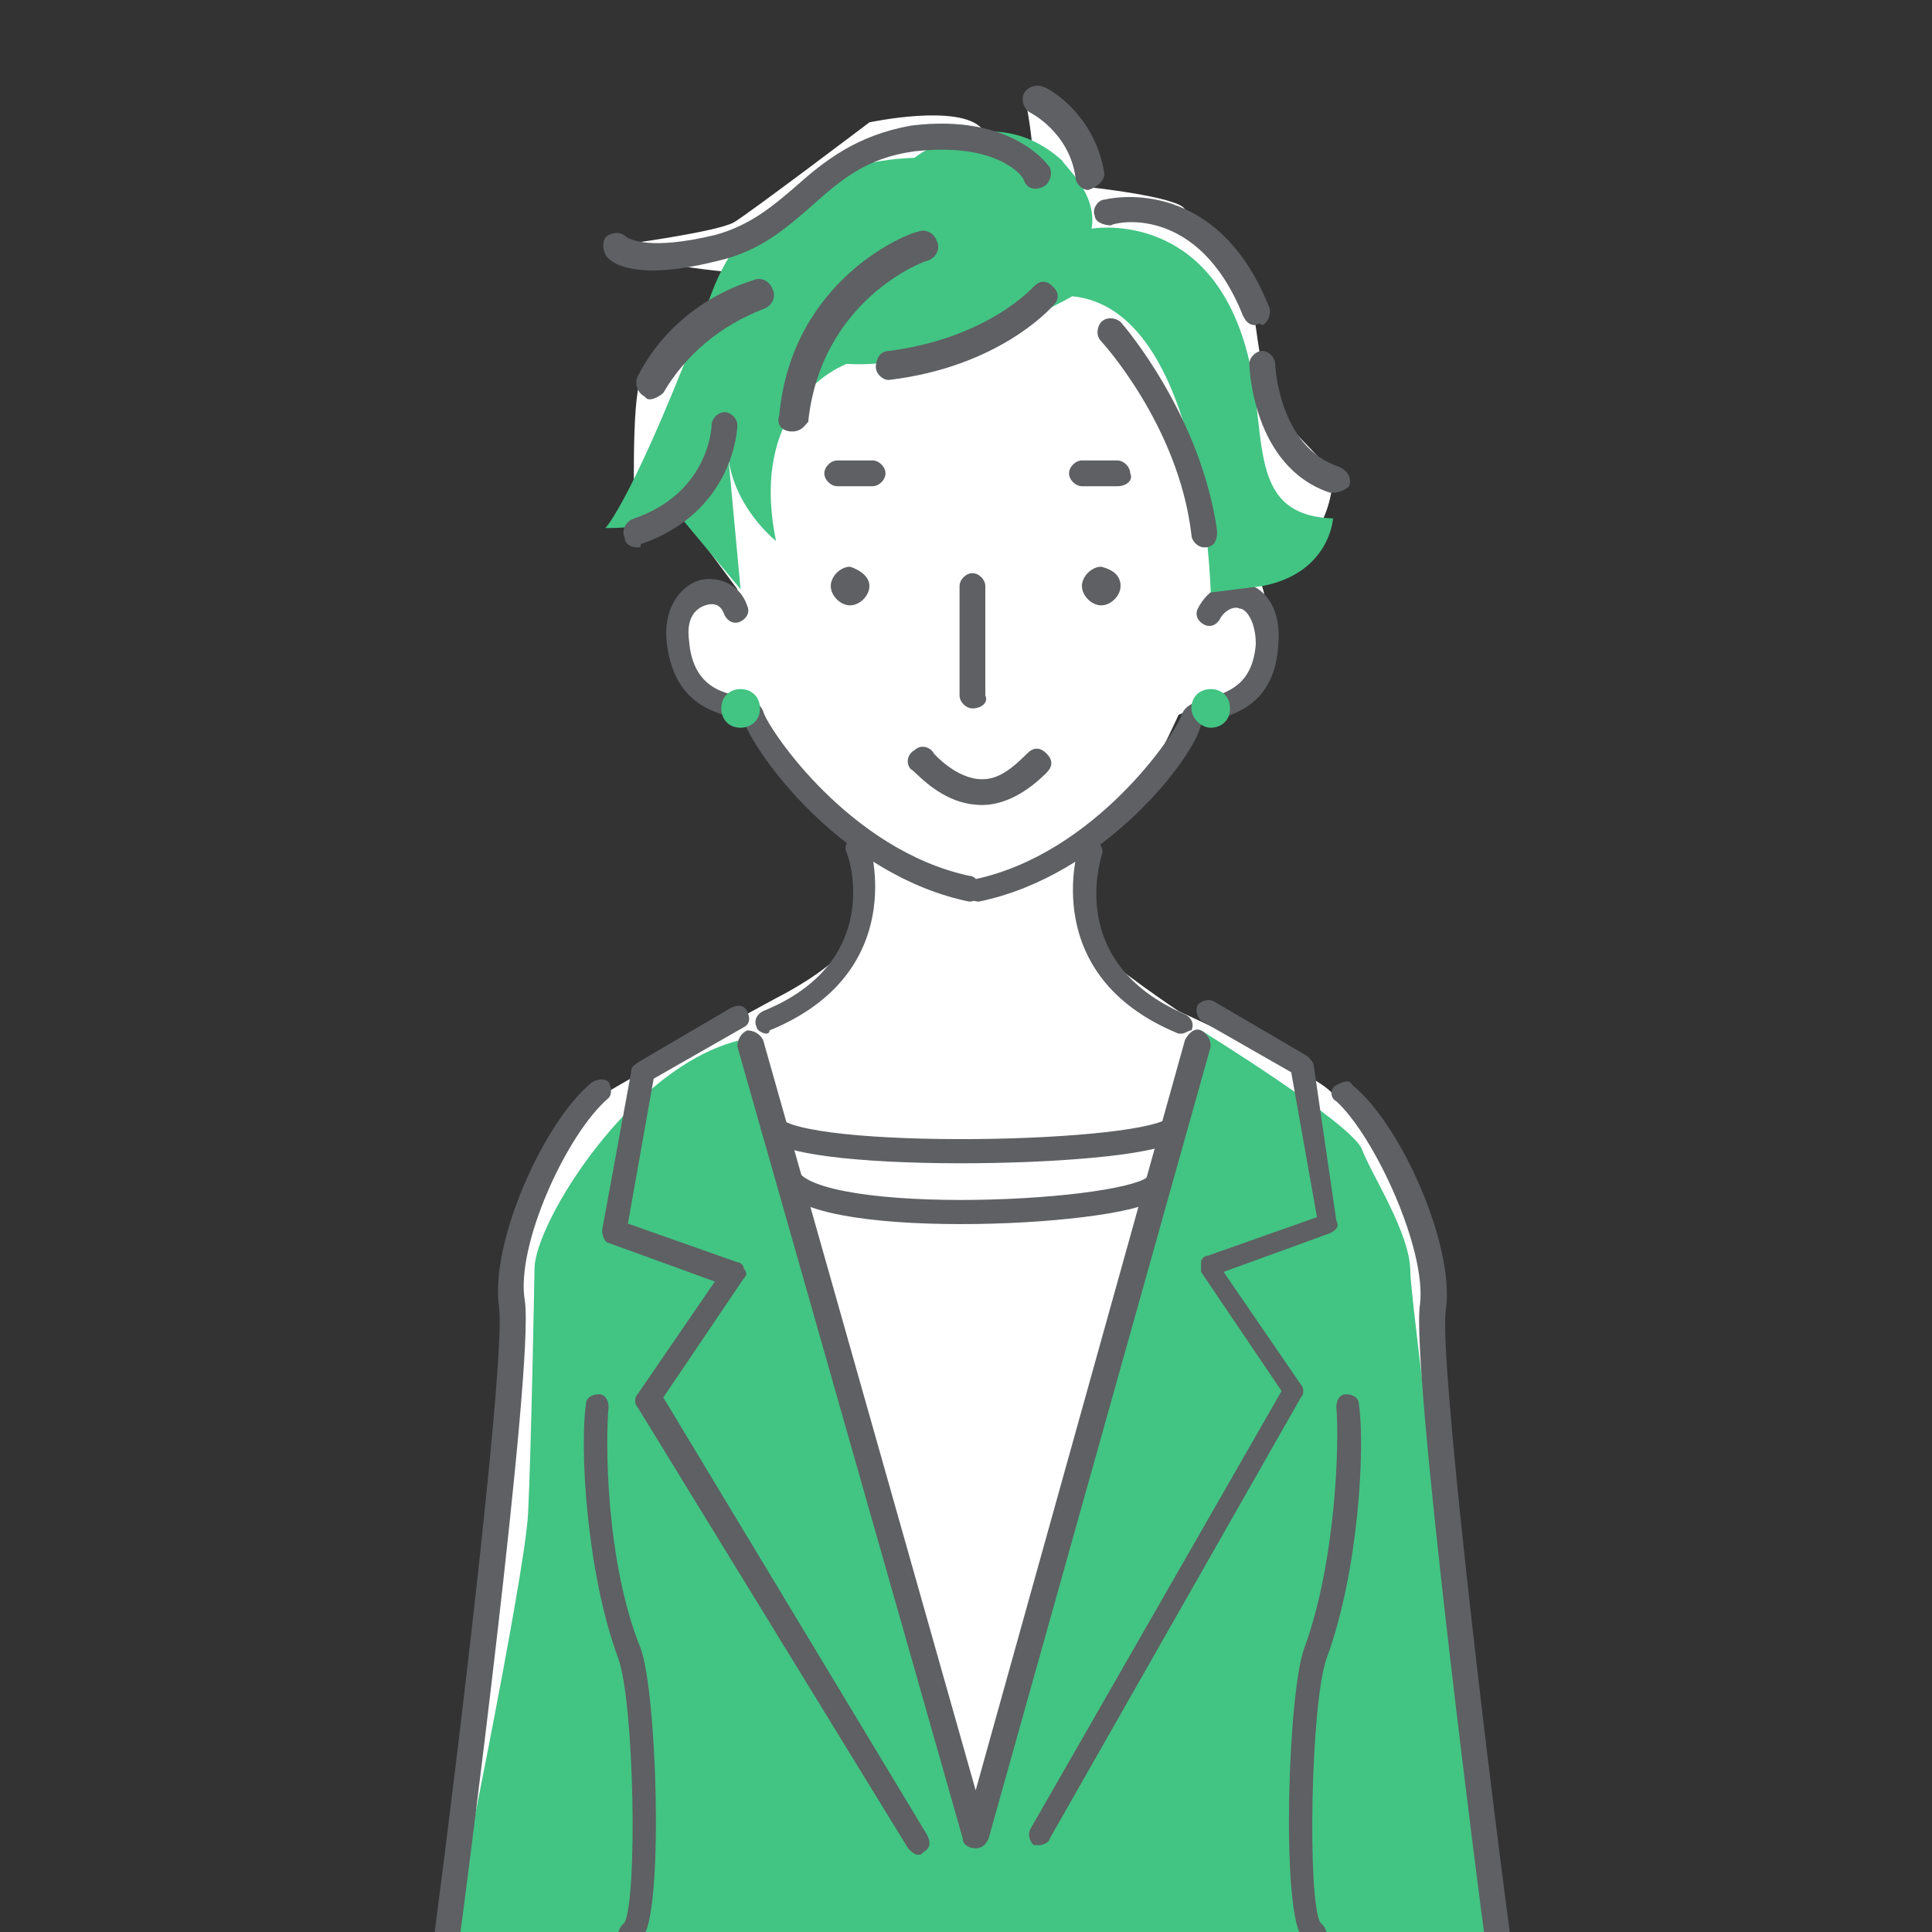
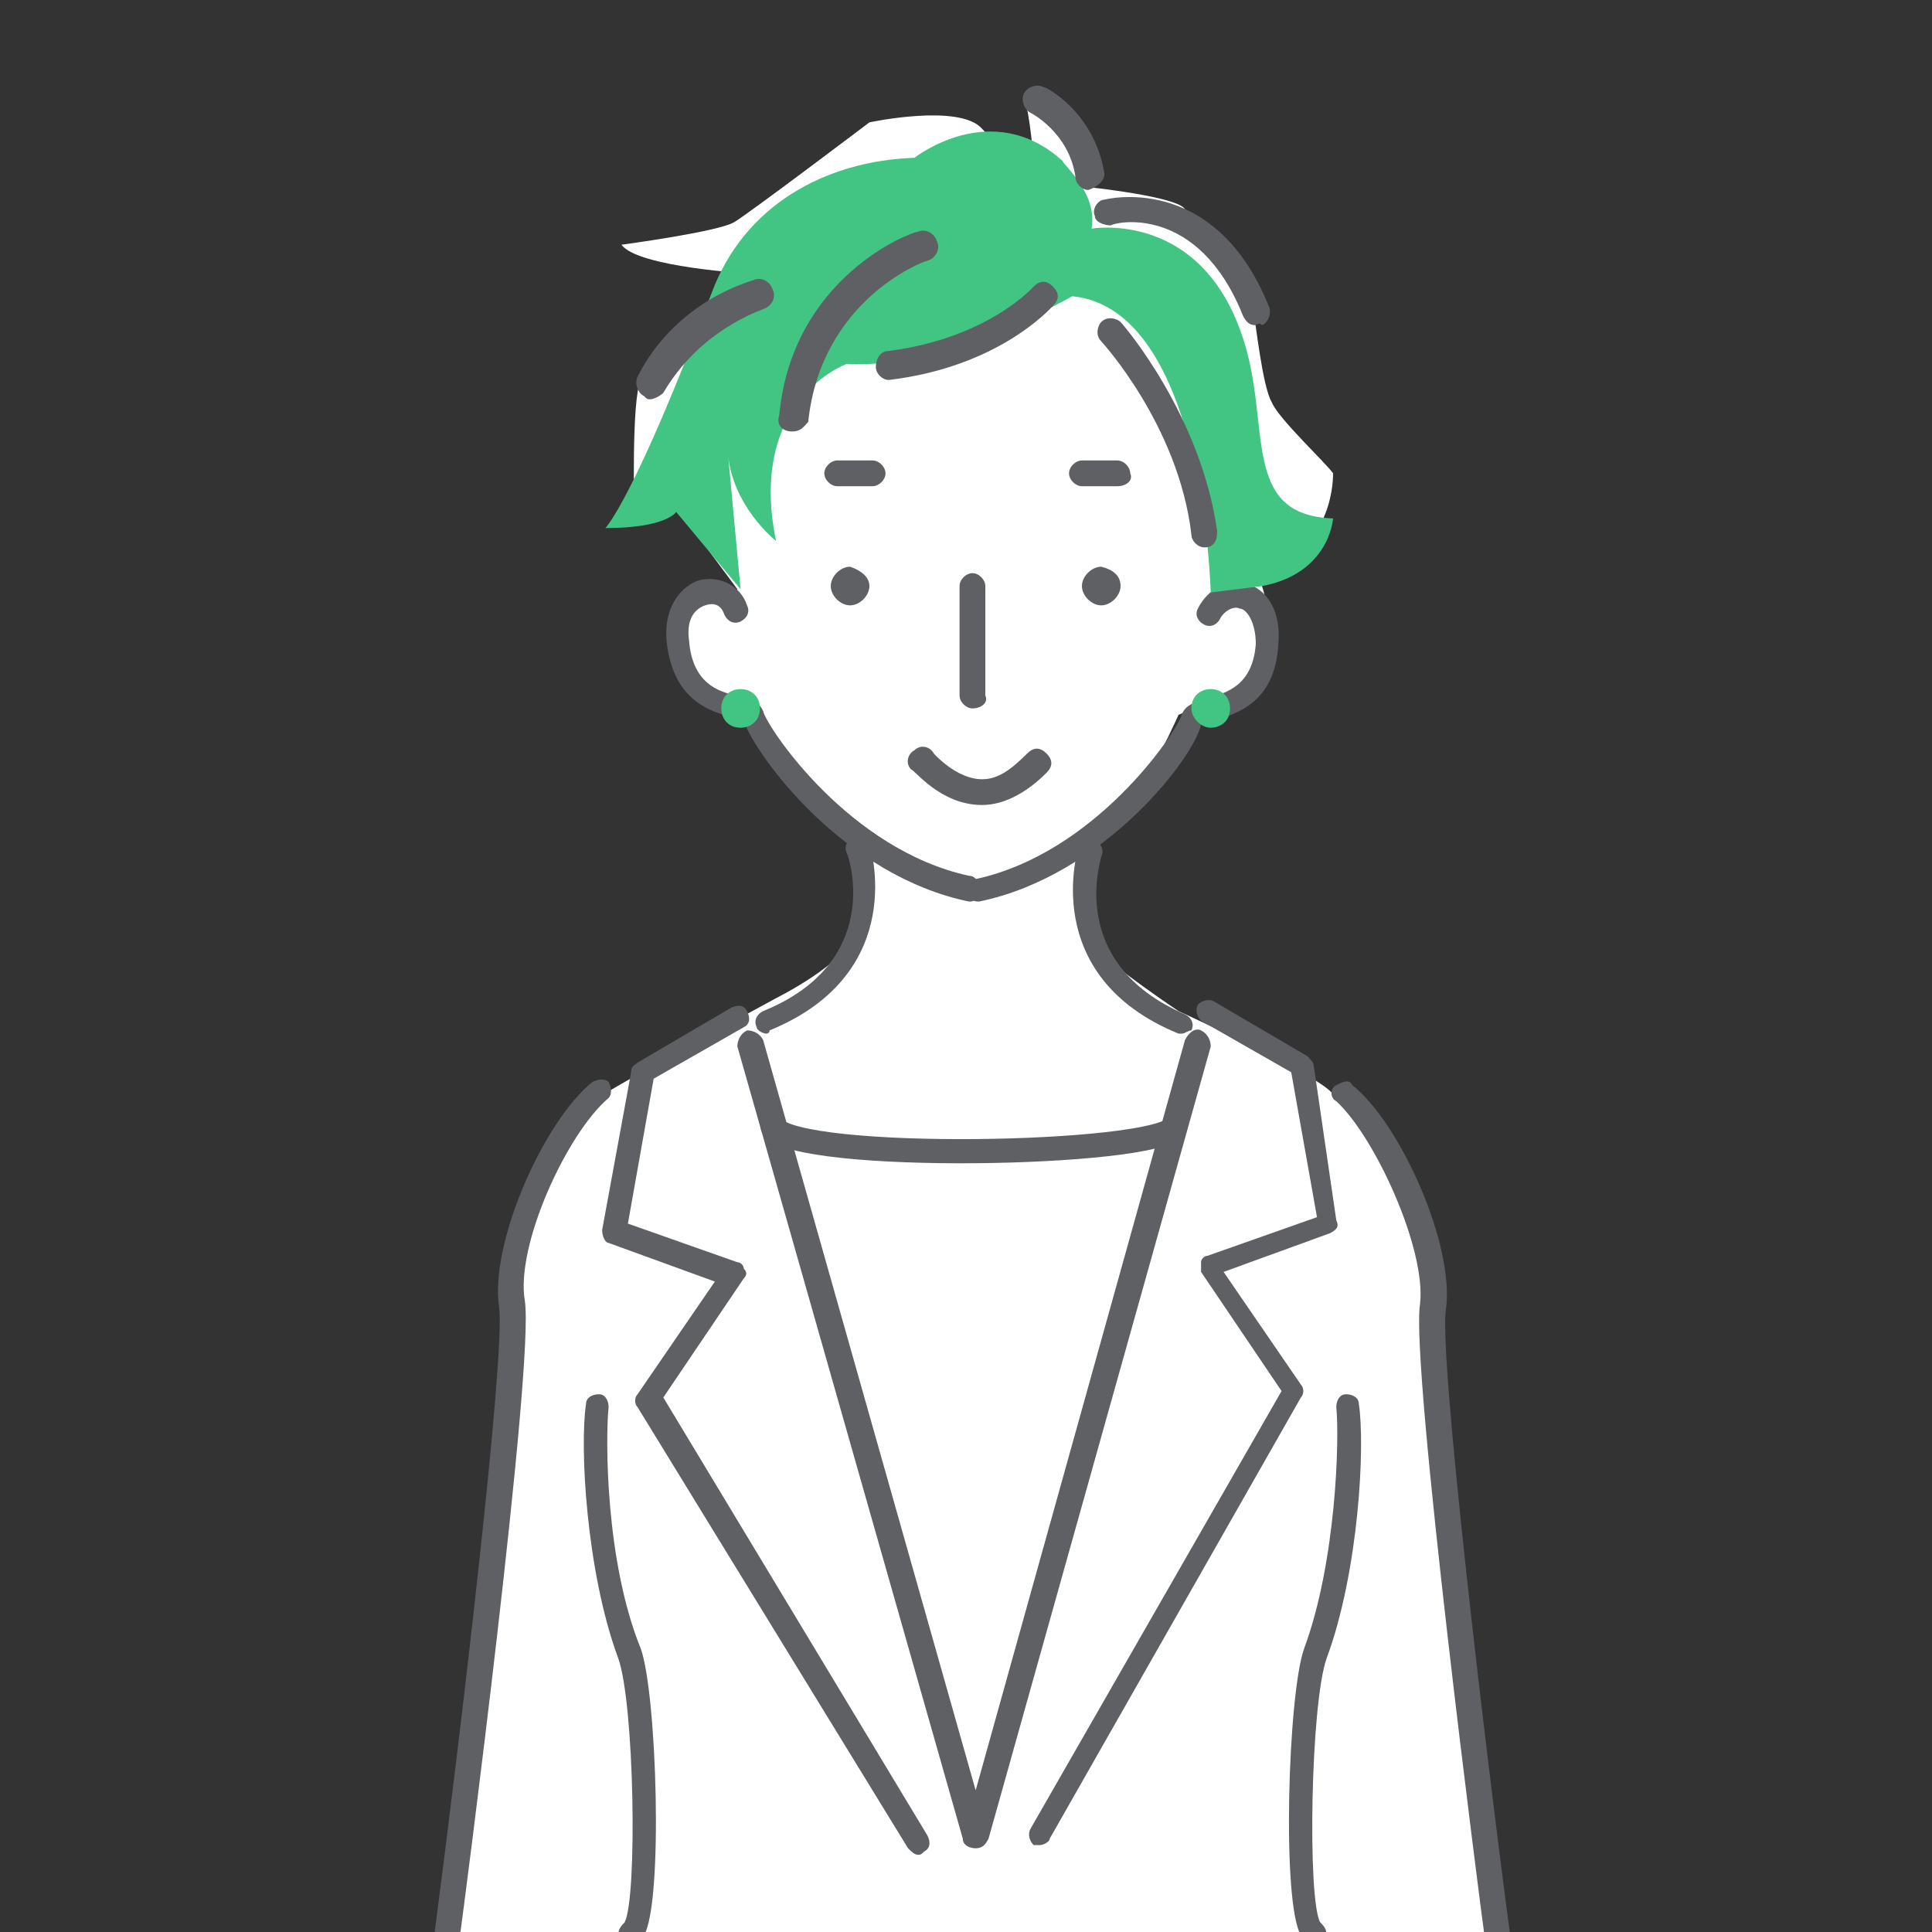
<svg xmlns="http://www.w3.org/2000/svg" version="1.1" x="0px" y="0px" viewBox="0 0 60 60" style="enable-background:new 0 0 60 60;" xml:space="preserve">
  <rect x="0" y="0" width="60" height="60" fill="#333333" stroke="none" />
  <style type="text/css">
	.st0{fill:#FFFFFF;}
	.st1{fill:#42C483;}
	.st2{fill:#5E6063;}
	.st3{fill:#FDDC0E;}
	.st4{fill:none;stroke:#5E6063;stroke-width:0.75;stroke-linecap:round;stroke-linejoin:round;stroke-miterlimit:10;}
</style>
  <g id="レイヤー_2">
    <path class="st0" d="M23.7,22.1c-0.1-0.4-1.9-0.3-2.5-1.5c-0.7-1.2,0-2.6,0.7-2.3s1,0,1,0l-2-2.7L19.7,16c0,0-0.1-3.6,0.2-4.2   s3.4-3.3,3.4-3.3s-3.5-0.2-4-0.9c0,0,3-0.4,3.5-0.7c0.5-0.3,4.2-3.1,4.2-3.1s2.8-0.6,3.5,0.2s1.6,1,1.6,1s-0.1-1.4-0.3-2   c0.5-0.2,1.9,1.5,1.9,1.9c0,0.4,0,0.9,0,0.9s2.9,0.3,3.1,0.7c0.3,0.4,2.1,2.5,2.1,3c0.1,0.5,0.3,2.5,0.6,3c0.2,0.5,1.7,1.9,1.9,2.2   c0,0.4-0.1,2.5-2.4,3.1c0.3,0.3,0.9,2.8-0.5,3.5s-1.9,0.9-1.9,0.9s-1.8,4.1-3,4.1c0,0.7-0.1,2.5,0.4,3.1c0.5,0.6,2.6,2,2.6,2   s4.6,2.1,4.8,2.6c0.3,0.4,2.6,2.8,2.6,3.9c0,1.1,0.3,2.4,0.2,2.9c0,0.5,2.2,19.3,2.2,19.3H13.8l2-18.4c0,0-0.1-1.4-0.1-1.9   c0-0.5,1.8-5,2.7-5.6c0.9-0.6,5.7-3.2,5.7-3.2s2.2-1.1,2.3-1.9c0.2-0.8,0.3-2.5,0.3-2.8S23.9,23.1,23.7,22.1z" />
  </g>
  <g id="レイヤー_3">
-     <path class="st1" d="M16.6,39.4c0-1.4,3-6.3,6.4-7.1c0.6,2.5,7,24.7,7,24.7L37.3,32c0,0,4.7,2.9,5,3.7c0.3,0.8,1.5,2.6,1.5,3.8   c0,1.1,2.6,20.6,2.6,20.6H14c0,0,2.3-11.1,2.4-13.1S16.6,39.4,16.6,39.4z" />
    <g>
      <path class="st2" d="M30.1,28C30.1,28,30,28,30.1,28c-3.9-0.8-6.6-4.5-7-5.6c-0.1,0-0.2-0.1-0.3-0.1c-0.7-0.2-1.9-0.5-2.1-2.4    c-0.1-1.2,0.6-1.8,1.1-1.9c0.6-0.1,1.2,0.2,1.4,0.8c0.1,0.2,0,0.4-0.2,0.5c-0.2,0.1-0.4,0-0.5-0.2c-0.1-0.3-0.3-0.4-0.6-0.3    c-0.3,0.1-0.6,0.4-0.5,1.1c0.1,1.3,0.9,1.6,1.5,1.7c0.4,0.1,0.7,0.2,0.8,0.5c0.2,0.6,2.7,4.3,6.4,5.1c0.2,0,0.3,0.2,0.3,0.4    C30.4,27.9,30.3,28,30.1,28z" />
    </g>
    <g>
      <path class="st2" d="M30.4,28c-0.2,0-0.3-0.1-0.4-0.3c0-0.2,0.1-0.4,0.3-0.4c3.7-0.8,6.2-4.5,6.4-5.1c0.1-0.3,0.4-0.4,0.8-0.5    c0.6-0.2,1.4-0.4,1.5-1.7c0-0.7-0.3-1.1-0.5-1.1c-0.2-0.1-0.5,0.1-0.6,0.3c-0.1,0.2-0.3,0.3-0.5,0.2c-0.2-0.1-0.3-0.3-0.2-0.5    c0.3-0.6,0.9-0.9,1.4-0.8c0.6,0.1,1.2,0.7,1.1,1.9c-0.1,1.9-1.4,2.2-2.1,2.4c-0.1,0-0.2,0.1-0.3,0.1C37.1,23.5,34.3,27.2,30.4,28    C30.5,28,30.4,28,30.4,28z" />
    </g>
  </g>
  <g id="レイヤー_1">
    <g>
      <g>
        <path class="st2" d="M40.8,33.1c0-0.1-0.1-0.2-0.2-0.3l-2.9-1.7c-0.2-0.1-0.4,0-0.5,0.1c-0.1,0.2,0,0.4,0.1,0.5l2.8,1.6l0.8,4.5     l-3.4,1.2c-0.1,0-0.2,0.1-0.2,0.2c0,0.1,0,0.2,0,0.3l2.5,3.7L32,56.8c-0.1,0.2,0,0.4,0.1,0.5c0.1,0,0.1,0,0.2,0     c0.1,0,0.3-0.1,0.3-0.2l7.8-13.7c0.1-0.1,0.1-0.3,0-0.4l-2.4-3.5l3.3-1.2c0.2-0.1,0.3-0.2,0.2-0.4L40.8,33.1z" />
      </g>
      <g>
        <path class="st2" d="M20.6,43.4l2.5-3.7c0.1-0.1,0.1-0.2,0-0.3c0-0.1-0.1-0.2-0.2-0.2l-3.4-1.2l0.8-4.5l2.8-1.6     c0.2-0.1,0.2-0.3,0.1-0.5c-0.1-0.2-0.3-0.2-0.5-0.1l-2.9,1.7c-0.1,0.1-0.2,0.1-0.2,0.3l-0.9,4.9c0,0.2,0.1,0.4,0.2,0.4l3.3,1.2     l-2.4,3.5c-0.1,0.1-0.1,0.3,0,0.4l8.4,13.7c0.1,0.1,0.2,0.2,0.3,0.2c0.1,0,0.1,0,0.2-0.1c0.2-0.1,0.2-0.3,0.1-0.5L20.6,43.4z" />
      </g>
      <g>
        <path class="st2" d="M37.3,32c-0.2-0.1-0.4,0.1-0.5,0.3l-6.5,23.3l-6.6-23.3c-0.1-0.2-0.3-0.3-0.5-0.3c-0.2,0.1-0.3,0.3-0.3,0.5     l7,24.6c0,0.2,0.2,0.3,0.4,0.3c0,0,0,0,0,0c0.2,0,0.3-0.1,0.4-0.3l6.9-24.6C37.6,32.3,37.5,32.1,37.3,32z" />
      </g>
      <g>
        <path class="st2" d="M13.9,60.4C13.8,60.4,13.8,60.4,13.9,60.4c-0.3,0-0.4-0.2-0.4-0.4c0.8-6.1,2.2-17.9,2-19.4     c-0.3-2,1.4-5.8,2.9-7c0.2-0.1,0.4-0.1,0.5,0c0.1,0.2,0.1,0.4,0,0.5c-1.3,1.1-2.9,4.6-2.6,6.3c0.3,2-1.9,18.9-2,19.6     C14.2,60.2,14,60.4,13.9,60.4z" />
      </g>
      <g>
        <path class="st2" d="M46.5,60.4c-0.2,0-0.3-0.1-0.4-0.3c-0.1-0.7-2.3-17.7-2-19.6c0.2-1.7-1.4-5.2-2.6-6.3     c-0.2-0.1-0.2-0.4,0-0.5s0.4-0.2,0.5,0c1.5,1.2,3.2,5,2.9,7c-0.2,1.5,1.2,13.4,2,19.4C46.9,60.2,46.8,60.3,46.5,60.4     C46.6,60.4,46.6,60.4,46.5,60.4z" />
      </g>
      <g>
        <path class="st2" d="M19.6,60.4c-0.2,0-0.3-0.1-0.4-0.3c0-0.2,0.1-0.3,0.2-0.4c0.4-0.8,0.3-6.8-0.2-8.2c-1-2.7-1.2-6.6-1-7.9     c0-0.2,0.2-0.3,0.4-0.3c0.2,0,0.3,0.2,0.3,0.4c-0.1,1-0.1,4.8,1,7.5c0.5,1.4,0.7,7.9,0.1,8.9C20,60.3,19.8,60.4,19.6,60.4     C19.7,60.4,19.7,60.4,19.6,60.4z" />
      </g>
      <g>
        <path class="st2" d="M40.8,60.4C40.8,60.4,40.7,60.4,40.8,60.4c-0.2,0-0.3-0.1-0.4-0.3c-0.6-1-0.4-7.5,0.1-8.9     c1-2.7,1.1-6.5,1-7.5c0-0.2,0.1-0.4,0.3-0.4c0.2,0,0.4,0.1,0.4,0.3c0.2,1.3,0,5.2-1,7.9c-0.5,1.4-0.6,7.5-0.2,8.2     c0.1,0.1,0.2,0.2,0.2,0.4C41.1,60.2,41,60.4,40.8,60.4z" />
      </g>
      <path class="st1" d="M33.9,7.1c0,0,3.4-0.6,4.7,3.4c0.9,2.7-0.1,5.5,2.8,5.6c0,0-0.1,1.7-2.2,2.1l-1.6,0.2c0,0-0.2-8.8-4.3-9.2    c0,0-4,2.3-7,2.1c0,0-3.1,1.1-2.2,5.5c0,0-1.4-1.1-1.5-2.8l0.4,4.3l-2-2.4c0,0-0.3,0.5-2.2,0.5c0,0,0.9-0.9,3.3-7.3    c1-2.7,3.5-4.1,6.3-4.2c0,0,2.4-1.9,4.6,0.1C33,5.1,34.1,6,33.9,7.1z" />
      <path class="st2" d="M27,18.2c0,0.3-0.3,0.6-0.6,0.6c-0.3,0-0.6-0.3-0.6-0.6c0-0.3,0.3-0.6,0.6-0.6C26.7,17.7,27,17.9,27,18.2z" />
      <path class="st2" d="M34.8,18.2c0,0.3-0.3,0.6-0.6,0.6c-0.3,0-0.6-0.3-0.6-0.6c0-0.3,0.3-0.6,0.6-0.6    C34.6,17.7,34.8,17.9,34.8,18.2z" />
      <path class="st2" d="M30.2,22c-0.2,0-0.4-0.2-0.4-0.4v-3.4c0-0.2,0.2-0.4,0.4-0.4c0.2,0,0.4,0.2,0.4,0.4v3.4    C30.7,21.8,30.5,22,30.2,22z" />
      <path class="st2" d="M30.5,25C30.4,25,30.4,25,30.5,25c-1.3,0-2.1-1.1-2.2-1.1c-0.2-0.2-0.1-0.5,0.1-0.6c0.2-0.2,0.5-0.1,0.6,0.1    c0,0,0.7,0.8,1.5,0.8c0,0,0,0,0,0c0.5,0,0.9-0.3,1.4-0.8c0.2-0.2,0.4-0.2,0.6,0c0.2,0.2,0.2,0.4,0,0.6C31.9,24.6,31.2,25,30.5,25z    " />
      <path class="st2" d="M34.7,15.1h-1.1c-0.2,0-0.4-0.2-0.4-0.4c0-0.2,0.2-0.4,0.4-0.4h1.1c0.2,0,0.4,0.2,0.4,0.4    C35.2,14.9,35,15.1,34.7,15.1z" />
      <path class="st2" d="M27.1,15.1h-1.1c-0.2,0-0.4-0.2-0.4-0.4c0-0.2,0.2-0.4,0.4-0.4h1.1c0.2,0,0.4,0.2,0.4,0.4    C27.5,14.9,27.3,15.1,27.1,15.1z" />
      <path class="st3" d="M33.3,6.2C33.3,6.2,33.3,6.2,33.3,6.2L33.3,6.2C33.3,6.2,33.3,6.2,33.3,6.2z" />
      <path class="st2" d="M20.2,12.4c-0.1,0-0.1,0-0.2-0.1c-0.2-0.1-0.3-0.4-0.2-0.6c0.7-1.4,2-2.5,3.6-3c0.2-0.1,0.5,0,0.6,0.3    c0.1,0.2,0,0.5-0.3,0.6c-1.3,0.5-2.4,1.4-3.1,2.6C20.5,12.3,20.3,12.4,20.2,12.4z" />
-       <path class="st2" d="M20.3,8.4c-1,0-1.4-0.3-1.5-0.5c-0.1-0.2-0.1-0.5,0.1-0.6c0.2-0.1,0.4-0.1,0.6,0.1c0.1,0,0.6,0.4,2.7-0.1    c1.1-0.3,1.8-0.9,2.5-1.5c0.9-0.8,1.9-1.6,3.6-1.9c3.2-0.4,4.3,1.3,4.3,1.3c0.1,0.2,0,0.5-0.2,0.6c-0.2,0.1-0.5,0.1-0.6-0.2    c0-0.1-0.8-1.2-3.4-0.9c-1.5,0.2-2.3,0.9-3.2,1.7c-0.8,0.7-1.6,1.4-2.9,1.7C21.5,8.3,20.8,8.4,20.3,8.4z M19.5,7.4    C19.5,7.4,19.5,7.4,19.5,7.4C19.5,7.4,19.5,7.4,19.5,7.4z M19.5,7.4C19.5,7.4,19.5,7.4,19.5,7.4C19.5,7.4,19.5,7.4,19.5,7.4z" />
      <path class="st2" d="M27.6,11.8c-0.2,0-0.4-0.2-0.4-0.4c0-0.2,0.1-0.5,0.4-0.5c3.1-0.4,4.5-2,4.5-2c0.2-0.2,0.4-0.2,0.6,0    c0.2,0.2,0.2,0.4,0,0.6C32.6,9.6,31,11.4,27.6,11.8C27.6,11.8,27.6,11.8,27.6,11.8z" />
      <path class="st2" d="M24.6,13.4C24.6,13.4,24.6,13.4,24.6,13.4c-0.3,0-0.5-0.2-0.4-0.5c0.4-4.3,4.1-5.7,4.3-5.7    c0.2-0.1,0.5,0,0.6,0.3c0.1,0.2,0,0.5-0.3,0.6l0,0c-0.1,0-3.3,1.2-3.7,5C25,13.2,24.9,13.4,24.6,13.4z" />
      <path class="st2" d="M33.8,5.9c-0.2,0-0.4-0.2-0.4-0.4c-0.2-1.4-1.4-2-1.4-2c-0.2-0.1-0.3-0.4-0.2-0.6c0.1-0.2,0.4-0.3,0.6-0.2    c0.1,0,1.6,0.8,1.9,2.7C34.3,5.6,34.1,5.8,33.8,5.9C33.9,5.9,33.9,5.9,33.8,5.9z" />
      <path class="st2" d="M39,10.1c-0.2,0-0.3-0.1-0.4-0.3c-1.4-3.5-4-2.9-4.1-2.8C34.3,7,34,6.9,34,6.7c-0.1-0.2,0.1-0.5,0.3-0.5    c0,0,3.4-0.9,5.1,3.3c0.1,0.2,0,0.5-0.2,0.6C39.1,10,39,10.1,39,10.1z" />
      <path class="st2" d="M37.4,17c-0.2,0-0.4-0.2-0.4-0.4c-0.4-3.4-2.8-6-2.8-6c-0.2-0.2-0.1-0.5,0-0.6c0.2-0.2,0.5-0.1,0.6,0    c0.1,0.1,2.5,2.9,3,6.5C37.8,16.8,37.7,17,37.4,17C37.4,17,37.4,17,37.4,17z" />
-       <path class="st2" d="M19.8,17c-0.2,0-0.4-0.1-0.4-0.3c-0.1-0.2,0-0.5,0.3-0.6c2.3-0.8,2.4-2.8,2.4-2.9c0-0.2,0.2-0.4,0.4-0.4    c0.2,0,0.4,0.2,0.4,0.4c0,0.1-0.1,2.7-3,3.7C19.9,17,19.9,17,19.8,17z" />
-       <path class="st2" d="M41.4,15.3c0,0-0.1,0-0.1,0c-2.4-0.8-2.5-3.9-2.5-4c0-0.2,0.2-0.4,0.4-0.4c0.2,0,0.4,0.2,0.4,0.4l0,0    c0,0,0.1,2.6,2,3.2c0.2,0.1,0.4,0.3,0.3,0.6C41.8,15.2,41.6,15.3,41.4,15.3z" />
      <path class="st1" d="M23.6,22c0,0.4-0.3,0.6-0.6,0.6c-0.4,0-0.6-0.3-0.6-0.6c0-0.4,0.3-0.6,0.6-0.6C23.3,21.4,23.6,21.6,23.6,22z" />
      <path class="st1" d="M38.2,22c0,0.4-0.3,0.6-0.6,0.6s-0.6-0.3-0.6-0.6c0-0.4,0.3-0.6,0.6-0.6S38.2,21.6,38.2,22z" />
      <g>
        <path class="st2" d="M23.8,32.1c-0.1,0-0.3-0.1-0.3-0.2c-0.1-0.2,0-0.4,0.2-0.5c3.7-1.5,2.7-4.7,2.6-4.9c-0.1-0.2,0-0.4,0.2-0.5     c0.2-0.1,0.4,0,0.5,0.2c0,0,1.3,4-3.1,5.8C23.9,32.1,23.8,32.1,23.8,32.1z" />
      </g>
      <g>
        <path class="st2" d="M36.7,32.1c0,0-0.1,0-0.1,0c-4.4-1.8-3.1-5.8-3.1-5.8c0.1-0.2,0.3-0.3,0.5-0.2c0.2,0.1,0.3,0.3,0.2,0.5     c0,0.1-1.1,3.3,2.6,4.9c0.2,0.1,0.3,0.3,0.2,0.5C36.9,32,36.8,32.1,36.7,32.1z" />
      </g>
      <path class="st4" d="M24,35c0.8,1.1,11.8,0.9,12.5,0" />
-       <path class="st4" d="M24.5,36.6c0.9,1.6,10.8,1.1,11.4,0.2" />
    </g>
  </g>
</svg>